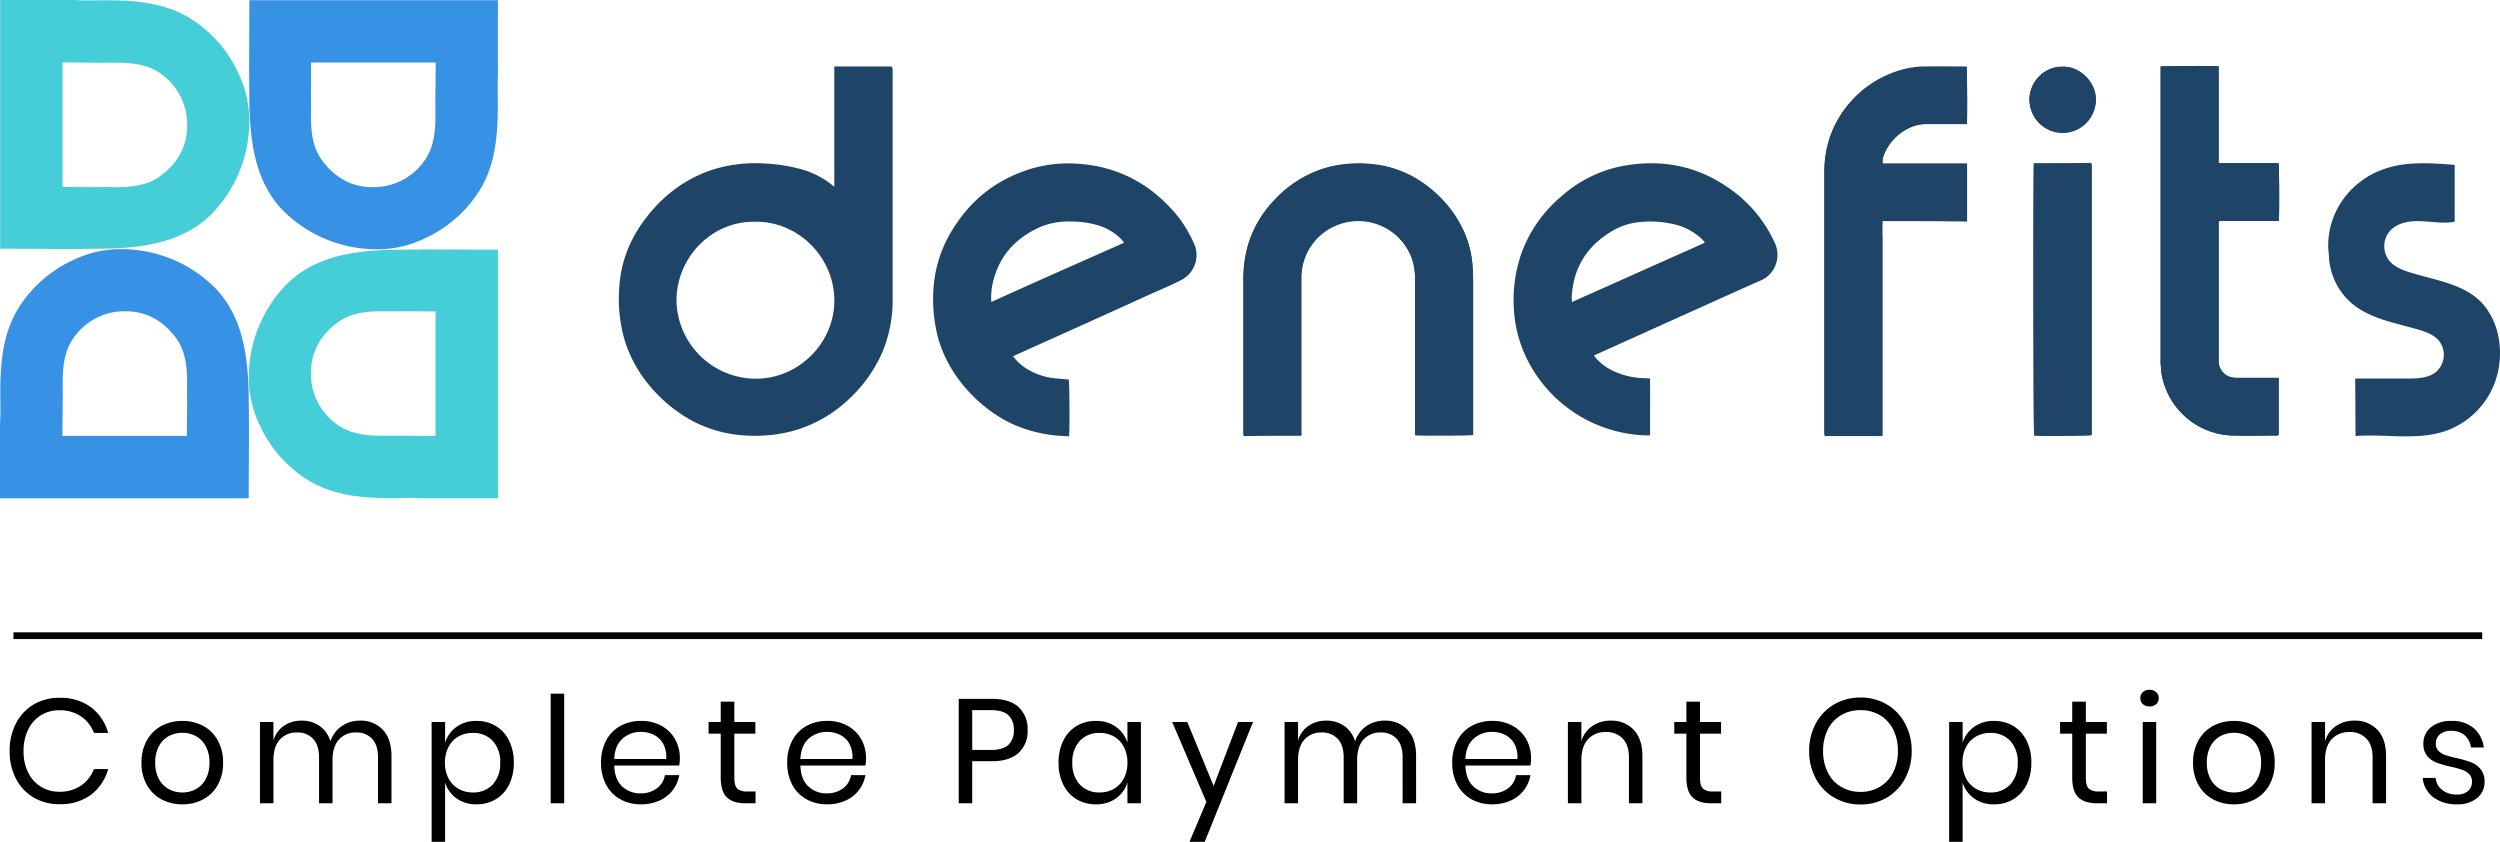
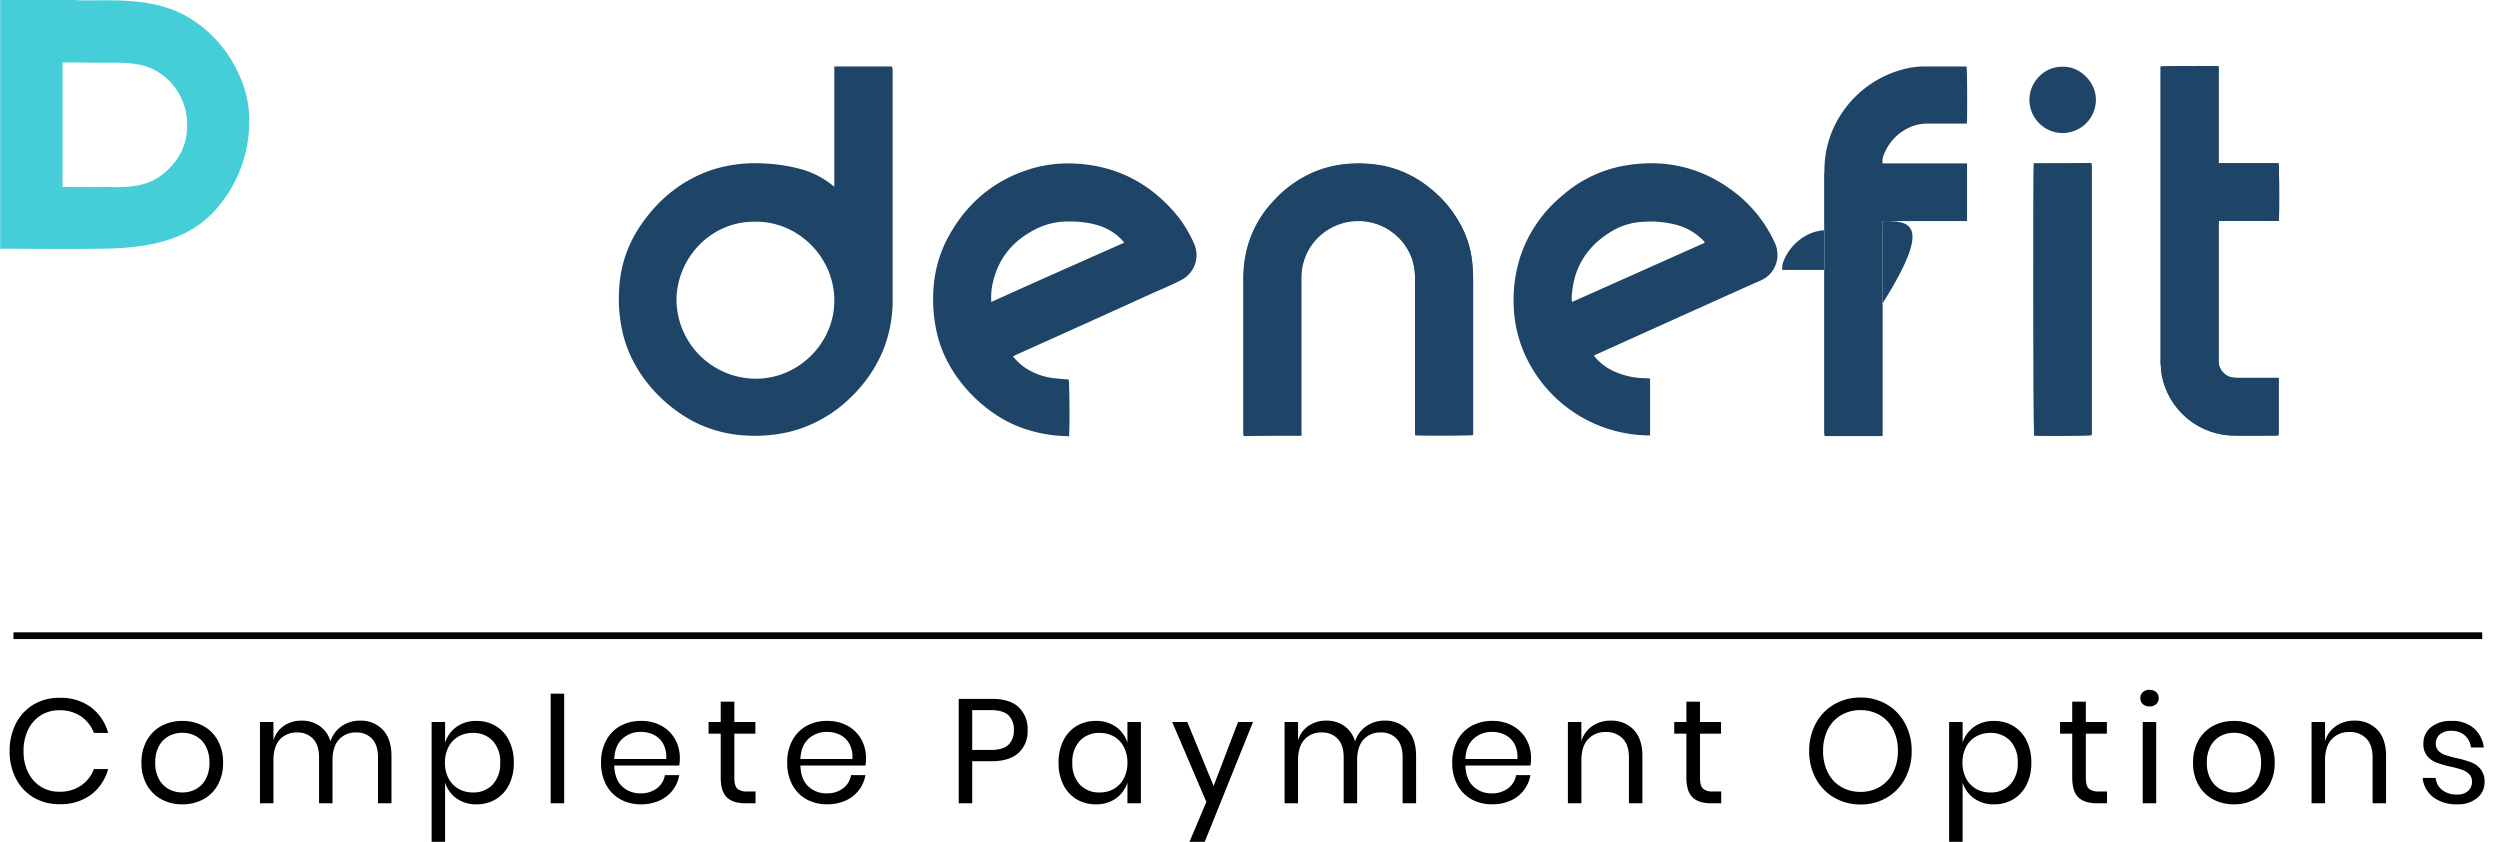
<svg xmlns="http://www.w3.org/2000/svg" width="877.729" height="295.546" viewBox="0 0 877.729 295.546">
  <g id="Denefits_new_logo_colored" data-name="Denefits new logo colored" transform="translate(21801.996 1326)">
    <g id="Group_28380" data-name="Group 28380" transform="translate(-21801.158 -1103.998)">
      <g id="_-eg-Group_3" data-name="-eg-Group 3">
        <rect id="Rectangle_1" data-name="Rectangle 1" width="866.75" height="2.367" transform="translate(3.892)" />
        <path id="Complete_Payment_Options" data-name="Complete Payment Options" d="M20.02-37.024a17.853,17.853,0,0,1,11.076,3.3A16.836,16.836,0,0,1,37.128-24.7H32.136a12.224,12.224,0,0,0-4.524-5.8,13.111,13.111,0,0,0-7.644-2.158,12.014,12.014,0,0,0-6.422,1.742,12.07,12.07,0,0,0-4.472,4.992A16.724,16.724,0,0,0,7.436-18.3a16.439,16.439,0,0,0,1.638,7.54A12.1,12.1,0,0,0,13.546-5.8a12.014,12.014,0,0,0,6.422,1.742,13.111,13.111,0,0,0,7.644-2.158,12.224,12.224,0,0,0,4.524-5.8h4.992A16.836,16.836,0,0,1,31.1-2.99,17.853,17.853,0,0,1,20.02.312a17.371,17.371,0,0,1-9.1-2.366,16.309,16.309,0,0,1-6.162-6.6A20.552,20.552,0,0,1,2.548-18.3a20.824,20.824,0,0,1,2.21-9.724,16.27,16.27,0,0,1,6.162-6.63A17.371,17.371,0,0,1,20.02-37.024Zm43.16,8.112a15.145,15.145,0,0,1,7.358,1.768,12.652,12.652,0,0,1,5.1,5.1,15.825,15.825,0,0,1,1.846,7.8,15.677,15.677,0,0,1-1.846,7.774,12.7,12.7,0,0,1-5.1,5.07A15.145,15.145,0,0,1,63.18.364,15.145,15.145,0,0,1,55.822-1.4,12.866,12.866,0,0,1,50.7-6.474a15.5,15.5,0,0,1-1.872-7.774,15.648,15.648,0,0,1,1.872-7.8,12.821,12.821,0,0,1,5.122-5.1A15.145,15.145,0,0,1,63.18-28.912Zm0,4.16a9.892,9.892,0,0,0-4.706,1.144A8.6,8.6,0,0,0,54.99-20.1a11.822,11.822,0,0,0-1.326,5.85,11.706,11.706,0,0,0,1.326,5.8,8.6,8.6,0,0,0,3.484,3.51A9.892,9.892,0,0,0,63.18-3.8,9.892,9.892,0,0,0,67.886-4.94,8.6,8.6,0,0,0,71.37-8.45a11.706,11.706,0,0,0,1.326-5.8A11.822,11.822,0,0,0,71.37-20.1a8.6,8.6,0,0,0-3.484-3.51A9.892,9.892,0,0,0,63.18-24.752Zm62.348-4.264a10.574,10.574,0,0,1,8.034,3.2q3.042,3.2,3.042,9.23V0h-4.732V-16.172q0-4.212-2.054-6.448a7.28,7.28,0,0,0-5.642-2.236,7.752,7.752,0,0,0-6.006,2.47q-2.262,2.47-2.262,7.254V0h-4.732V-16.172q0-4.212-2.08-6.448a7.3,7.3,0,0,0-5.616-2.236,7.815,7.815,0,0,0-6.058,2.47q-2.262,2.47-2.262,7.254V0H90.428V-28.548H95.16v6.5a9.274,9.274,0,0,1,3.718-5.174,10.812,10.812,0,0,1,6.162-1.794,10.856,10.856,0,0,1,6.318,1.846,10.045,10.045,0,0,1,3.822,5.434,10.319,10.319,0,0,1,4-5.382A11.068,11.068,0,0,1,125.528-29.016Zm40.924.1a12.94,12.94,0,0,1,6.76,1.768,12.2,12.2,0,0,1,4.654,5.1,17.016,17.016,0,0,1,1.69,7.8,16.854,16.854,0,0,1-1.69,7.774,12.228,12.228,0,0,1-4.654,5.07,12.94,12.94,0,0,1-6.76,1.768,11.628,11.628,0,0,1-7.046-2.106,10.7,10.7,0,0,1-3.978-5.538v20.8H150.7V-28.548h4.732v7.28a10.7,10.7,0,0,1,3.978-5.538A11.628,11.628,0,0,1,166.452-28.912ZM165.1-24.7a9.9,9.9,0,0,0-4.992,1.274,8.789,8.789,0,0,0-3.484,3.666,11.745,11.745,0,0,0-1.248,5.512,11.589,11.589,0,0,0,1.248,5.486A9,9,0,0,0,160.108-5.1,9.749,9.749,0,0,0,165.1-3.8a9.229,9.229,0,0,0,7.046-2.782,10.726,10.726,0,0,0,2.626-7.67,10.726,10.726,0,0,0-2.626-7.67A9.229,9.229,0,0,0,165.1-24.7Zm32.136-13.78V0H192.5V-38.48Zm40.612,22.62a14.091,14.091,0,0,1-.208,2.6H214.812q.156,4.888,2.782,7.332a9.078,9.078,0,0,0,6.422,2.444,9.282,9.282,0,0,0,5.746-1.742A7.2,7.2,0,0,0,232.6-9.88h5.044a11.991,11.991,0,0,1-2.314,5.3,12.007,12.007,0,0,1-4.654,3.64,15.413,15.413,0,0,1-6.448,1.3,14.7,14.7,0,0,1-7.28-1.768,12.494,12.494,0,0,1-4.966-5.07,16.044,16.044,0,0,1-1.794-7.774,16.2,16.2,0,0,1,1.794-7.8,12.454,12.454,0,0,1,4.966-5.1,14.7,14.7,0,0,1,7.28-1.768,14.371,14.371,0,0,1,7.254,1.768,12.173,12.173,0,0,1,4.732,4.732A13.318,13.318,0,0,1,237.848-15.86Zm-4.784.312a9.712,9.712,0,0,0-1.04-5.3,7.6,7.6,0,0,0-3.276-3.172,9.974,9.974,0,0,0-4.524-1.04,9.363,9.363,0,0,0-6.552,2.418q-2.652,2.418-2.86,7.1ZM264.42-4.16V0h-3.536q-4.368,0-6.526-2.08T252.2-9.048V-24.44h-4.264v-4.108H252.2v-7.124h4.784v7.124h7.384v4.108h-7.384v15.5q0,2.756,1.014,3.77a4.881,4.881,0,0,0,3.51,1.014Zm38.792-11.7a14.091,14.091,0,0,1-.208,2.6H280.176q.156,4.888,2.782,7.332a9.078,9.078,0,0,0,6.422,2.444,9.282,9.282,0,0,0,5.746-1.742A7.2,7.2,0,0,0,297.96-9.88H303a11.991,11.991,0,0,1-2.314,5.3,12.008,12.008,0,0,1-4.654,3.64,15.413,15.413,0,0,1-6.448,1.3,14.7,14.7,0,0,1-7.28-1.768,12.494,12.494,0,0,1-4.966-5.07,16.044,16.044,0,0,1-1.794-7.774,16.2,16.2,0,0,1,1.794-7.8,12.455,12.455,0,0,1,4.966-5.1,14.7,14.7,0,0,1,7.28-1.768,14.371,14.371,0,0,1,7.254,1.768,12.173,12.173,0,0,1,4.732,4.732A13.318,13.318,0,0,1,303.212-15.86Zm-4.784.312a9.712,9.712,0,0,0-1.04-5.3,7.6,7.6,0,0,0-3.276-3.172,9.974,9.974,0,0,0-4.524-1.04,9.363,9.363,0,0,0-6.552,2.418q-2.652,2.418-2.86,7.1Zm42.068.78V0h-4.732V-36.66h11.648q6.292,0,9.412,2.938a10.5,10.5,0,0,1,3.12,8.034,10.227,10.227,0,0,1-3.224,8.034q-3.224,2.886-9.308,2.886ZM347-18.72q4.316,0,6.214-1.82a6.8,6.8,0,0,0,1.9-5.148,6.851,6.851,0,0,0-1.9-5.226q-1.9-1.794-6.214-1.794h-6.5V-18.72Zm36.92-10.192a11.73,11.73,0,0,1,7.046,2.08,10.84,10.84,0,0,1,4.03,5.564v-7.28h4.732V0h-4.732V-7.28a10.84,10.84,0,0,1-4.03,5.564,11.73,11.73,0,0,1-7.046,2.08,12.94,12.94,0,0,1-6.76-1.768,12.228,12.228,0,0,1-4.654-5.07,16.854,16.854,0,0,1-1.69-7.774,17.015,17.015,0,0,1,1.69-7.8,12.2,12.2,0,0,1,4.654-5.1A12.94,12.94,0,0,1,383.916-28.912Zm1.352,4.212a9.165,9.165,0,0,0-6.994,2.782,10.726,10.726,0,0,0-2.626,7.67,10.726,10.726,0,0,0,2.626,7.67A9.165,9.165,0,0,0,385.268-3.8a9.71,9.71,0,0,0,5.018-1.3,9.05,9.05,0,0,0,3.458-3.666,11.589,11.589,0,0,0,1.248-5.486,11.745,11.745,0,0,0-1.248-5.512,8.838,8.838,0,0,0-3.458-3.666A9.864,9.864,0,0,0,385.268-24.7ZM416-28.548l9.256,22.464,8.58-22.464h5.252L422.136,13.52H416.78L422.708-.468,410.7-28.548Zm69.264-.468a10.574,10.574,0,0,1,8.034,3.2q3.042,3.2,3.042,9.23V0h-4.732V-16.172q0-4.212-2.054-6.448a7.28,7.28,0,0,0-5.642-2.236,7.752,7.752,0,0,0-6.006,2.47q-2.262,2.47-2.262,7.254V0h-4.732V-16.172q0-4.212-2.08-6.448a7.3,7.3,0,0,0-5.616-2.236,7.815,7.815,0,0,0-6.058,2.47q-2.262,2.47-2.262,7.254V0h-4.732V-28.548H454.9v6.5a9.274,9.274,0,0,1,3.718-5.174,10.812,10.812,0,0,1,6.162-1.794,10.856,10.856,0,0,1,6.318,1.846,10.045,10.045,0,0,1,3.822,5.434,10.319,10.319,0,0,1,4-5.382A11.068,11.068,0,0,1,485.264-29.016ZM536.692-15.86a14.1,14.1,0,0,1-.208,2.6H513.656q.156,4.888,2.782,7.332a9.078,9.078,0,0,0,6.422,2.444,9.282,9.282,0,0,0,5.746-1.742A7.2,7.2,0,0,0,531.44-9.88h5.044a11.991,11.991,0,0,1-2.314,5.3,12.007,12.007,0,0,1-4.654,3.64,15.413,15.413,0,0,1-6.448,1.3,14.7,14.7,0,0,1-7.28-1.768,12.494,12.494,0,0,1-4.966-5.07,16.044,16.044,0,0,1-1.794-7.774,16.2,16.2,0,0,1,1.794-7.8,12.454,12.454,0,0,1,4.966-5.1,14.7,14.7,0,0,1,7.28-1.768,14.371,14.371,0,0,1,7.254,1.768,12.173,12.173,0,0,1,4.732,4.732A13.318,13.318,0,0,1,536.692-15.86Zm-4.784.312a9.712,9.712,0,0,0-1.04-5.3,7.6,7.6,0,0,0-3.276-3.172,9.974,9.974,0,0,0-4.524-1.04,9.363,9.363,0,0,0-6.552,2.418q-2.652,2.418-2.86,7.1Zm32.76-13.468a10.659,10.659,0,0,1,8.06,3.2q3.068,3.2,3.068,9.23V0h-4.732V-16.172q0-4.264-2.184-6.552a7.808,7.808,0,0,0-5.928-2.288,8.1,8.1,0,0,0-6.24,2.522q-2.34,2.522-2.34,7.358V0H549.64V-28.548h4.732v6.76a9.725,9.725,0,0,1,3.874-5.356A11.231,11.231,0,0,1,564.668-29.016ZM603.46-4.16V0h-3.536q-4.368,0-6.526-2.08T591.24-9.048V-24.44h-4.264v-4.108h4.264v-7.124h4.784v7.124h7.384v4.108h-7.384v15.5q0,2.756,1.014,3.77a4.881,4.881,0,0,0,3.51,1.014Zm48.932-32.968a17.813,17.813,0,0,1,9.178,2.392,17.023,17.023,0,0,1,6.422,6.682,19.919,19.919,0,0,1,2.34,9.7,19.919,19.919,0,0,1-2.34,9.7,17.023,17.023,0,0,1-6.422,6.682A17.813,17.813,0,0,1,652.392.416a18.093,18.093,0,0,1-9.23-2.392,16.914,16.914,0,0,1-6.474-6.682,19.919,19.919,0,0,1-2.34-9.7,19.919,19.919,0,0,1,2.34-9.7,16.914,16.914,0,0,1,6.474-6.682A18.093,18.093,0,0,1,652.392-37.128Zm0,4.42a13.229,13.229,0,0,0-6.786,1.742,12.07,12.07,0,0,0-4.68,4.992,16.294,16.294,0,0,0-1.69,7.618,16.334,16.334,0,0,0,1.69,7.592,12.035,12.035,0,0,0,4.68,5.018A13.229,13.229,0,0,0,652.392-4a12.978,12.978,0,0,0,6.734-1.768,12.244,12.244,0,0,0,4.68-5.018,16.176,16.176,0,0,0,1.69-7.566,16.294,16.294,0,0,0-1.69-7.618,12.07,12.07,0,0,0-4.68-4.992A13.128,13.128,0,0,0,652.392-32.708Zm46.852,3.8A12.94,12.94,0,0,1,706-27.144a12.194,12.194,0,0,1,4.654,5.1,17.016,17.016,0,0,1,1.69,7.8,16.854,16.854,0,0,1-1.69,7.774A12.228,12.228,0,0,1,706-1.4a12.94,12.94,0,0,1-6.76,1.768A11.628,11.628,0,0,1,692.2-1.742,10.7,10.7,0,0,1,688.22-7.28v20.8h-4.732V-28.548h4.732v7.28a10.7,10.7,0,0,1,3.978-5.538A11.628,11.628,0,0,1,699.244-28.912ZM697.892-24.7a9.9,9.9,0,0,0-4.992,1.274,8.789,8.789,0,0,0-3.484,3.666,11.746,11.746,0,0,0-1.248,5.512,11.589,11.589,0,0,0,1.248,5.486A9,9,0,0,0,692.9-5.1a9.749,9.749,0,0,0,4.992,1.3,9.229,9.229,0,0,0,7.046-2.782,10.726,10.726,0,0,0,2.626-7.67,10.726,10.726,0,0,0-2.626-7.67A9.229,9.229,0,0,0,697.892-24.7ZM738.92-4.16V0h-3.536q-4.368,0-6.526-2.08T726.7-9.048V-24.44h-4.264v-4.108H726.7v-7.124h4.784v7.124h7.384v4.108h-7.384v15.5q0,2.756,1.014,3.77a4.881,4.881,0,0,0,3.51,1.014Zm11.7-32.76a2.716,2.716,0,0,1,.884-2.106,3.338,3.338,0,0,1,2.34-.806,3.339,3.339,0,0,1,2.34.806,2.716,2.716,0,0,1,.884,2.106,2.716,2.716,0,0,1-.884,2.106,3.339,3.339,0,0,1-2.34.806,3.338,3.338,0,0,1-2.34-.806A2.716,2.716,0,0,1,750.62-36.92Zm5.564,8.372V0h-4.732V-28.548Zm27.3-.364a15.145,15.145,0,0,1,7.358,1.768,12.652,12.652,0,0,1,5.1,5.1,15.825,15.825,0,0,1,1.846,7.8,15.677,15.677,0,0,1-1.846,7.774,12.694,12.694,0,0,1-5.1,5.07A15.145,15.145,0,0,1,783.484.364,15.146,15.146,0,0,1,776.126-1.4,12.866,12.866,0,0,1,771-6.474a15.5,15.5,0,0,1-1.872-7.774,15.648,15.648,0,0,1,1.872-7.8,12.821,12.821,0,0,1,5.122-5.1A15.146,15.146,0,0,1,783.484-28.912Zm0,4.16a9.892,9.892,0,0,0-4.706,1.144,8.6,8.6,0,0,0-3.484,3.51,11.822,11.822,0,0,0-1.326,5.85,11.706,11.706,0,0,0,1.326,5.8,8.6,8.6,0,0,0,3.484,3.51A9.892,9.892,0,0,0,783.484-3.8,9.892,9.892,0,0,0,788.19-4.94a8.6,8.6,0,0,0,3.484-3.51,11.706,11.706,0,0,0,1.326-5.8,11.822,11.822,0,0,0-1.326-5.85,8.6,8.6,0,0,0-3.484-3.51A9.892,9.892,0,0,0,783.484-24.752Zm42.276-4.264a10.659,10.659,0,0,1,8.06,3.2q3.068,3.2,3.068,9.23V0h-4.732V-16.172q0-4.264-2.184-6.552a7.808,7.808,0,0,0-5.928-2.288,8.1,8.1,0,0,0-6.24,2.522q-2.34,2.522-2.34,7.358V0h-4.732V-28.548h4.732v6.76a9.725,9.725,0,0,1,3.874-5.356A11.231,11.231,0,0,1,825.76-29.016Zm34.112.1a11.522,11.522,0,0,1,7.774,2.522,10.622,10.622,0,0,1,3.562,6.786h-4.524a6.551,6.551,0,0,0-2.106-4.186,6.858,6.858,0,0,0-4.81-1.638,5.934,5.934,0,0,0-3.978,1.222,4.12,4.12,0,0,0-1.43,3.3,3.41,3.41,0,0,0,.962,2.522,6.172,6.172,0,0,0,2.392,1.456,39.907,39.907,0,0,0,3.926,1.066,38.567,38.567,0,0,1,5.122,1.482,8.023,8.023,0,0,1,3.328,2.418,6.794,6.794,0,0,1,1.378,4.472,7.027,7.027,0,0,1-2.626,5.668A10.588,10.588,0,0,1,861.848.364a13.4,13.4,0,0,1-8.32-2.444,9.748,9.748,0,0,1-3.8-6.812h4.576A5.958,5.958,0,0,0,856.57-4.68a8.162,8.162,0,0,0,5.278,1.612,5.487,5.487,0,0,0,3.822-1.248,4.21,4.21,0,0,0,1.378-3.276,3.584,3.584,0,0,0-.988-2.652,6.479,6.479,0,0,0-2.444-1.508,35.744,35.744,0,0,0-4-1.092,39.074,39.074,0,0,1-5.07-1.456,7.77,7.77,0,0,1-3.224-2.314,6.479,6.479,0,0,1-1.326-4.29,7.182,7.182,0,0,1,2.652-5.8A10.946,10.946,0,0,1,859.872-28.912Z" transform="translate(0 60.024)" />
      </g>
    </g>
    <g id="denefits_logo_vector" transform="translate(-21801.996 -1326)">
      <g id="Group_28381" data-name="Group 28381" transform="translate(217.267 23.162)">
        <path id="Path_24957" data-name="Path 24957" d="M802.005,216.743v-55a20.464,20.464,0,0,1,2.013-9.117,20.053,20.053,0,0,1,37,2.546,23.955,23.955,0,0,1,.947,6.808v54.7c1.362.178,19.477.178,20.365-.118v-53.99c0-2.131-.118-4.2-.3-6.334a36.594,36.594,0,0,0-3.67-12.55,40.675,40.675,0,0,0-11.011-13.5,36.455,36.455,0,0,0-16.043-7.874,39.893,39.893,0,0,0-14.03-.651,36.362,36.362,0,0,0-11.129,2.9,39.667,39.667,0,0,0-14.09,10.242,38.264,38.264,0,0,0-8.821,15.51,42.919,42.919,0,0,0-1.539,12.017v53.575a3.454,3.454,0,0,0,.119,1.066C788.567,216.743,795.257,216.743,802.005,216.743Z" transform="translate(-562.372 -86.993)" fill="#1e4468" />
        <path id="Path_24958" data-name="Path 24958" d="M1146.56,117.886h29.718V97.64h-29.659a6.384,6.384,0,0,1,.651-3.552,17.261,17.261,0,0,1,9.768-9.472,15.187,15.187,0,0,1,5.387-.947h13.793c.178-2.013.118-19.3-.118-20.069h-14.682a29.15,29.15,0,0,0-7.755,1.066,37.257,37.257,0,0,0-25.752,24.39,37.854,37.854,0,0,0-1.717,11.781v91.108a4.423,4.423,0,0,0,.119,1.243h20.246V124.516C1146.56,122.5,1146.45,120.313,1146.56,117.886Z" transform="translate(-702.93 -63.438)" fill="#1e4468" />
        <path id="Path_24959" data-name="Path 24959" d="M1367.04,172.829h-14.386a8.381,8.381,0,0,1-1.717-.118,5.08,5.08,0,0,1-2.959-1.362,5.784,5.784,0,0,1-2.013-4.618V118.78a3.646,3.646,0,0,1,.119-1.066H1367.1c.178-1.362.178-19.477-.118-20.246h-21.016V63.429c-1.361-.178-19.595-.118-20.364.118V167.738a38.9,38.9,0,0,0,.474,4.44,26.155,26.155,0,0,0,24.923,20.9c5.091.118,10.182,0,15.273,0,.3,0,.474-.118.77-.118Z" transform="translate(-784.286 -63.326)" fill="#1e4468" />
        <path id="Path_24960" data-name="Path 24960" d="M1250.33,120.978c-.177,1.717-.118,94.778.119,95.429,1.421.178,19.358.118,20.068-.118,0-.118.119-.178.119-.3v-94.3a1.272,1.272,0,0,0-.119-.651v-.118a.116.116,0,0,1-.118-.118C1263.65,120.978,1257.02,120.978,1250.33,120.978Z" transform="translate(-753.534 -86.776)" fill="#1e4468" />
        <path id="Path_24961" data-name="Path 24961" d="M1259.4,63.792c-6.334-.178-11.6,5.387-11.6,11.485a11.663,11.663,0,1,0,23.325,0C1271.13,69.061,1265.32,63.5,1259.4,63.792Z" transform="translate(-752.544 -63.511)" fill="#1e4468" />
-         <path id="Path_24962" data-name="Path 24962" d="M1485.13,190.754a28.564,28.564,0,0,1-18.589,24.153c-10.123,3.611-21.253,1.066-31.968,1.894-.059-6.749-.059-13.438-.118-20.187h18.352c3.433,0,7.222-.118,9.945-2.25a7.994,7.994,0,0,0,1.066-11.07c-1.776-2.072-4.5-3.078-7.164-3.848-8.051-2.368-16.813-3.73-23.266-9.117a22.958,22.958,0,0,1-7.518-12.2,19.144,19.144,0,0,1-.592-3.611c0-1.243-.237-2.486-.3-3.73a27.9,27.9,0,0,1,4.262-15.629,29.424,29.424,0,0,1,15.273-12.077c7.874-2.782,16.517-2.131,24.864-1.48v19.95c-3.907.77-7.933-.059-11.9-.178-3.966-.178-8.347.533-10.952,3.552a8.269,8.269,0,0,0-.237,10.182c1.717,2.131,4.322,3.256,6.926,4.085,9,2.9,19.358,4.026,25.811,10.952a24.219,24.219,0,0,1,5.506,10.833,29.91,29.91,0,0,1,.6,9.776Z" transform="translate(-824.828 -86.874)" fill="#1e4468" />
        <path id="Path_24963" data-name="Path 24963" d="M507.106,63.6H486.86v42.209a3.091,3.091,0,0,1-.651-.474,30.227,30.227,0,0,0-11.781-5.861,59.038,59.038,0,0,0-12.965-1.835,49.446,49.446,0,0,0-17.641,2.309C432.515,103.8,423.99,111.2,417.656,121.26a43.115,43.115,0,0,0-6.334,20.542,52.045,52.045,0,0,0,1.539,16.517c4.026,15.155,16.043,25.988,26.166,30.724a45.333,45.333,0,0,0,16.872,4.144,52.417,52.417,0,0,0,15.451-1.362,46.454,46.454,0,0,0,21.016-11.781,49.011,49.011,0,0,0,11.6-16.694,47.214,47.214,0,0,0,3.374-18.233V64.429a1.928,1.928,0,0,1-.234-.829ZM459.1,173.237a27.918,27.918,0,0,1-27.646-27.705c.118-14.8,12.254-27.705,27.705-27.409,15.155-.178,27.824,12.669,27.7,27.824C486.86,160.568,474.428,173.355,459.1,173.237Z" transform="translate(-411.209 -63.438)" fill="#1e4468" />
        <path id="Path_24964" data-name="Path 24964" d="M1033.59,149.01a46.851,46.851,0,0,0-15.747-19c-11.129-7.933-23.5-10.478-36.94-8.169A44.838,44.838,0,0,0,958.822,132.5a46.815,46.815,0,0,0-14.09,19.832,49.384,49.384,0,0,0-2.782,19.654,45.489,45.489,0,0,0,3.375,15.037,48.22,48.22,0,0,0,43.1,29.54h1.361V196.61c-1.065-.118-2.131-.118-3.078-.178a26.76,26.76,0,0,1-10.478-2.782,18.212,18.212,0,0,1-6.156-5.091,9.331,9.331,0,0,1,1.361-.651c15.037-6.808,30.192-13.616,45.288-20.424,3.848-1.717,7.578-3.434,11.426-5.091a11.034,11.034,0,0,0,3.256-2.013,9.9,9.9,0,0,0,2.185-11.37Zm-71.217,20.72a10.709,10.709,0,0,1,0-3.078c.888-9.768,5.742-16.872,14.089-21.845a23.838,23.838,0,0,1,11.485-3.256,35.126,35.126,0,0,1,11.6,1.243,20.43,20.43,0,0,1,8.939,5.387c.118.178.3.3.355.474a.6.6,0,0,0,.118.3c-15.569,6.922-31.02,13.845-46.59,20.775Z" transform="translate(-627.721 -86.866)" fill="#1e4468" />
        <path id="Path_24965" data-name="Path 24965" d="M689.244,149.356a44.461,44.461,0,0,0-5.446-9.294c-9.413-11.721-21.608-18.233-36.645-18.885a45.564,45.564,0,0,0-15.747,2.013c-13.26,4.2-22.733,12.669-29.067,24.864a44.365,44.365,0,0,0-4.617,17.168,53.728,53.728,0,0,0,1.539,16.813c4.025,14.977,16.22,26.284,27.054,30.961a48.846,48.846,0,0,0,14.5,3.67c1.539.118,2.96.178,4.5.3.3-1.717.178-19.3-.118-19.95-1.717-.178-3.434-.3-5.091-.474a23.023,23.023,0,0,1-10.537-3.907,20.969,20.969,0,0,1-3.907-3.73,13.049,13.049,0,0,1,1.243-.651c16.043-7.222,32.027-14.385,47.951-21.667,3.256-1.421,6.512-2.782,9.708-4.44a9.815,9.815,0,0,0,4.68-12.791ZM618.027,169.78a26.308,26.308,0,0,1,.177-4.914c1.717-10.064,7.4-16.99,16.517-21.193a25.1,25.1,0,0,1,11.248-2.131,33.173,33.173,0,0,1,9.294,1.243,19.114,19.114,0,0,1,8.7,5.269,4.45,4.45,0,0,0,.77.888C649.107,155.868,633.537,162.736,618.027,169.78Z" transform="translate(-487.262 -86.916)" fill="#1e4468" />
        <path id="Path_24966" data-name="Path 24966" d="M801.964,216.637H781.718c0-.355-.118-.651-.118-1.066V162a41.625,41.625,0,0,1,1.539-12.018,37.973,37.973,0,0,1,8.821-15.51,40.742,40.742,0,0,1,14.089-10.242,38.13,38.13,0,0,1,11.129-2.9,46.512,46.512,0,0,1,14.031.651,38.469,38.469,0,0,1,16.043,7.873,41.14,41.14,0,0,1,11.011,13.5,34.5,34.5,0,0,1,3.67,12.55c.178,2.131.3,4.2.3,6.334v53.99c-.888.178-19.062.3-20.365.118v-54.7a23.946,23.946,0,0,0-.947-6.808,20.053,20.053,0,0,0-37-2.546,20.292,20.292,0,0,0-2.013,9.117v53.635a14.986,14.986,0,0,1,.056,1.593Z" transform="translate(-562.331 -86.887)" fill="#1e4468" />
-         <path id="Path_24967" data-name="Path 24967" d="M1146.56,117.972c-.118,2.427,0,4.618,0,6.808v68.671h-20.246c0-.355-.118-.888-.118-1.243V101.1a37.858,37.858,0,0,1,1.717-11.781,36.055,36.055,0,0,1,8.7-14.385,36.812,36.812,0,0,1,17.049-10,38.8,38.8,0,0,1,7.755-1.066c4.677-.118,9.413,0,14.208,0h.474c.178.77.3,18.056.119,20.069h-13.794a15.19,15.19,0,0,0-5.387.947,17.634,17.634,0,0,0-9.768,9.472,6.945,6.945,0,0,0-.651,3.552h29.659v20.246C1166.4,117.972,1156.57,117.972,1146.56,117.972Z" transform="translate(-702.93 -63.524)" fill="#1e4468" />
+         <path id="Path_24967" data-name="Path 24967" d="M1146.56,117.972c-.118,2.427,0,4.618,0,6.808v68.671h-20.246c0-.355-.118-.888-.118-1.243V101.1c4.677-.118,9.413,0,14.208,0h.474c.178.77.3,18.056.119,20.069h-13.794a15.19,15.19,0,0,0-5.387.947,17.634,17.634,0,0,0-9.768,9.472,6.945,6.945,0,0,0-.651,3.552h29.659v20.246C1166.4,117.972,1156.57,117.972,1146.56,117.972Z" transform="translate(-702.93 -63.524)" fill="#1e4468" />
        <path id="Path_24968" data-name="Path 24968" d="M1367,172.84v20.128c-.3,0-.474.118-.77.118-5.091,0-10.182.118-15.273,0a25.983,25.983,0,0,1-24.923-20.9c-.3-1.421-.3-2.9-.474-4.44a8.3,8.3,0,0,1,0-1.717V63.558c.77-.178,18.885-.3,20.365-.118V97.48h21.016c.3.888.3,18.885.118,20.246-2.309.118-4.617,0-6.926,0h-14.089c0,.355-.119.77-.119,1.066v47.951a5.785,5.785,0,0,0,2.013,4.618,5.254,5.254,0,0,0,2.96,1.362,8.38,8.38,0,0,0,1.717.118H1367Z" transform="translate(-784.25 -63.336)" fill="#1e4468" />
        <path id="Path_24969" data-name="Path 24969" d="M1250.29,121.1h20.068l.118.118v.118c0,.178.119.474.119.651v94.3c0,.118-.119.178-.119.3-.651.178-18.707.3-20.068.118C1250.05,215.878,1250.05,122.817,1250.29,121.1Z" transform="translate(-753.491 -86.898)" fill="#1e4468" />
-         <path id="Path_24970" data-name="Path 24970" d="M1259.4,63.792c5.92-.3,11.722,5.269,11.722,11.485a12.024,12.024,0,0,1-11.6,11.6,11.882,11.882,0,0,1-11.721-11.6C1247.8,69.12,1253.07,63.555,1259.4,63.792Z" transform="translate(-752.544 -63.511)" fill="#1e4468" />
      </g>
      <path id="Path_24971" data-name="Path 24971" d="M78.872,24.318c11.011-.118,22.259.355,31.849,6.157a44.411,44.411,0,0,1,17.287,19.6,38.268,38.268,0,0,1,3.73,17.937,46.454,46.454,0,0,1-13.32,31.435c-10.064,10-24.094,11.781-37.71,12.077H78.872c-11.485.178-22.91,0-34.454,0H44.3V24.2H70.407C73.189,24.437,76.09,24.318,78.872,24.318Zm0,65.593c5.15-.3,14.03,1.125,21.016-3.434,9.294-6.512,10.064-14.385,10.064-18.293a21.711,21.711,0,0,0-9.294-18.115c-6.157-4.44-14.03-3.848-21.193-3.848C78.34,46.222,66.2,46.1,66.2,46.1V89.852Z" transform="translate(-44.241 -24.2)" fill="#45cdd8" />
-       <path id="Path_24972" data-name="Path 24972" d="M44.318,224.854c-.118-11.011.355-22.259,6.157-31.849A44.411,44.411,0,0,1,70.07,175.719a38.269,38.269,0,0,1,17.937-3.73,46.454,46.454,0,0,1,31.435,13.32c10,10.064,11.781,24.094,12.077,37.71v1.835c.178,11.485,0,22.91,0,34.454v.118H44.2V233.319C44.378,230.478,44.378,227.636,44.318,224.854Zm65.593,0c-.3-5.15,1.125-14.03-3.434-21.016-6.512-9.294-14.385-10.064-18.293-10.064a21.711,21.711,0,0,0-18.115,9.294c-4.44,6.157-3.848,14.03-3.848,21.193,0,1.125-.118,13.261-.118,13.261h43.689Z" transform="translate(-44.2 -84.492)" fill="#3791e5" />
-       <path id="Path_24973" data-name="Path 24973" d="M244.654,259.446c-11.011.118-22.259-.355-31.849-6.157a44.411,44.411,0,0,1-17.286-19.6,38.268,38.268,0,0,1-3.73-17.937,46.454,46.454,0,0,1,13.32-31.435c10.064-10,24.094-11.781,37.71-12.077h1.835c11.485-.178,22.91,0,34.454,0h.118V259.5H253.119a80.522,80.522,0,0,0-8.465-.059Zm0-65.593c-5.15.3-14.03-1.125-21.016,3.434-9.294,6.512-10.064,14.385-10.064,18.292a21.711,21.711,0,0,0,9.294,18.115c6.157,4.44,14.03,3.848,21.193,3.848,1.125,0,13.261.118,13.261.118V193.913Z" transform="translate(-104.411 -84.571)" fill="#45cdd8" />
-       <path id="Path_24974" data-name="Path 24974" d="M279.246,58.872c.118,11.011-.355,22.259-6.157,31.849a44.411,44.411,0,0,1-19.6,17.286,38.269,38.269,0,0,1-17.937,3.73,46.454,46.454,0,0,1-31.435-13.32c-10-10.064-11.781-24.094-12.077-37.71V58.872c-.178-11.485,0-22.91,0-34.454V24.3H279.3V50.407C279.187,53.248,279.246,56.031,279.246,58.872Zm-65.593,0c.3,5.15-1.125,14.03,3.434,21.016,6.512,9.294,14.385,10.064,18.293,10.064a21.711,21.711,0,0,0,18.12-9.294c4.44-6.157,3.848-14.03,3.848-21.193,0-1.125.118-13.261.118-13.261H213.713Z" transform="translate(-104.49 -24.241)" fill="#3791e5" />
    </g>
  </g>
</svg>